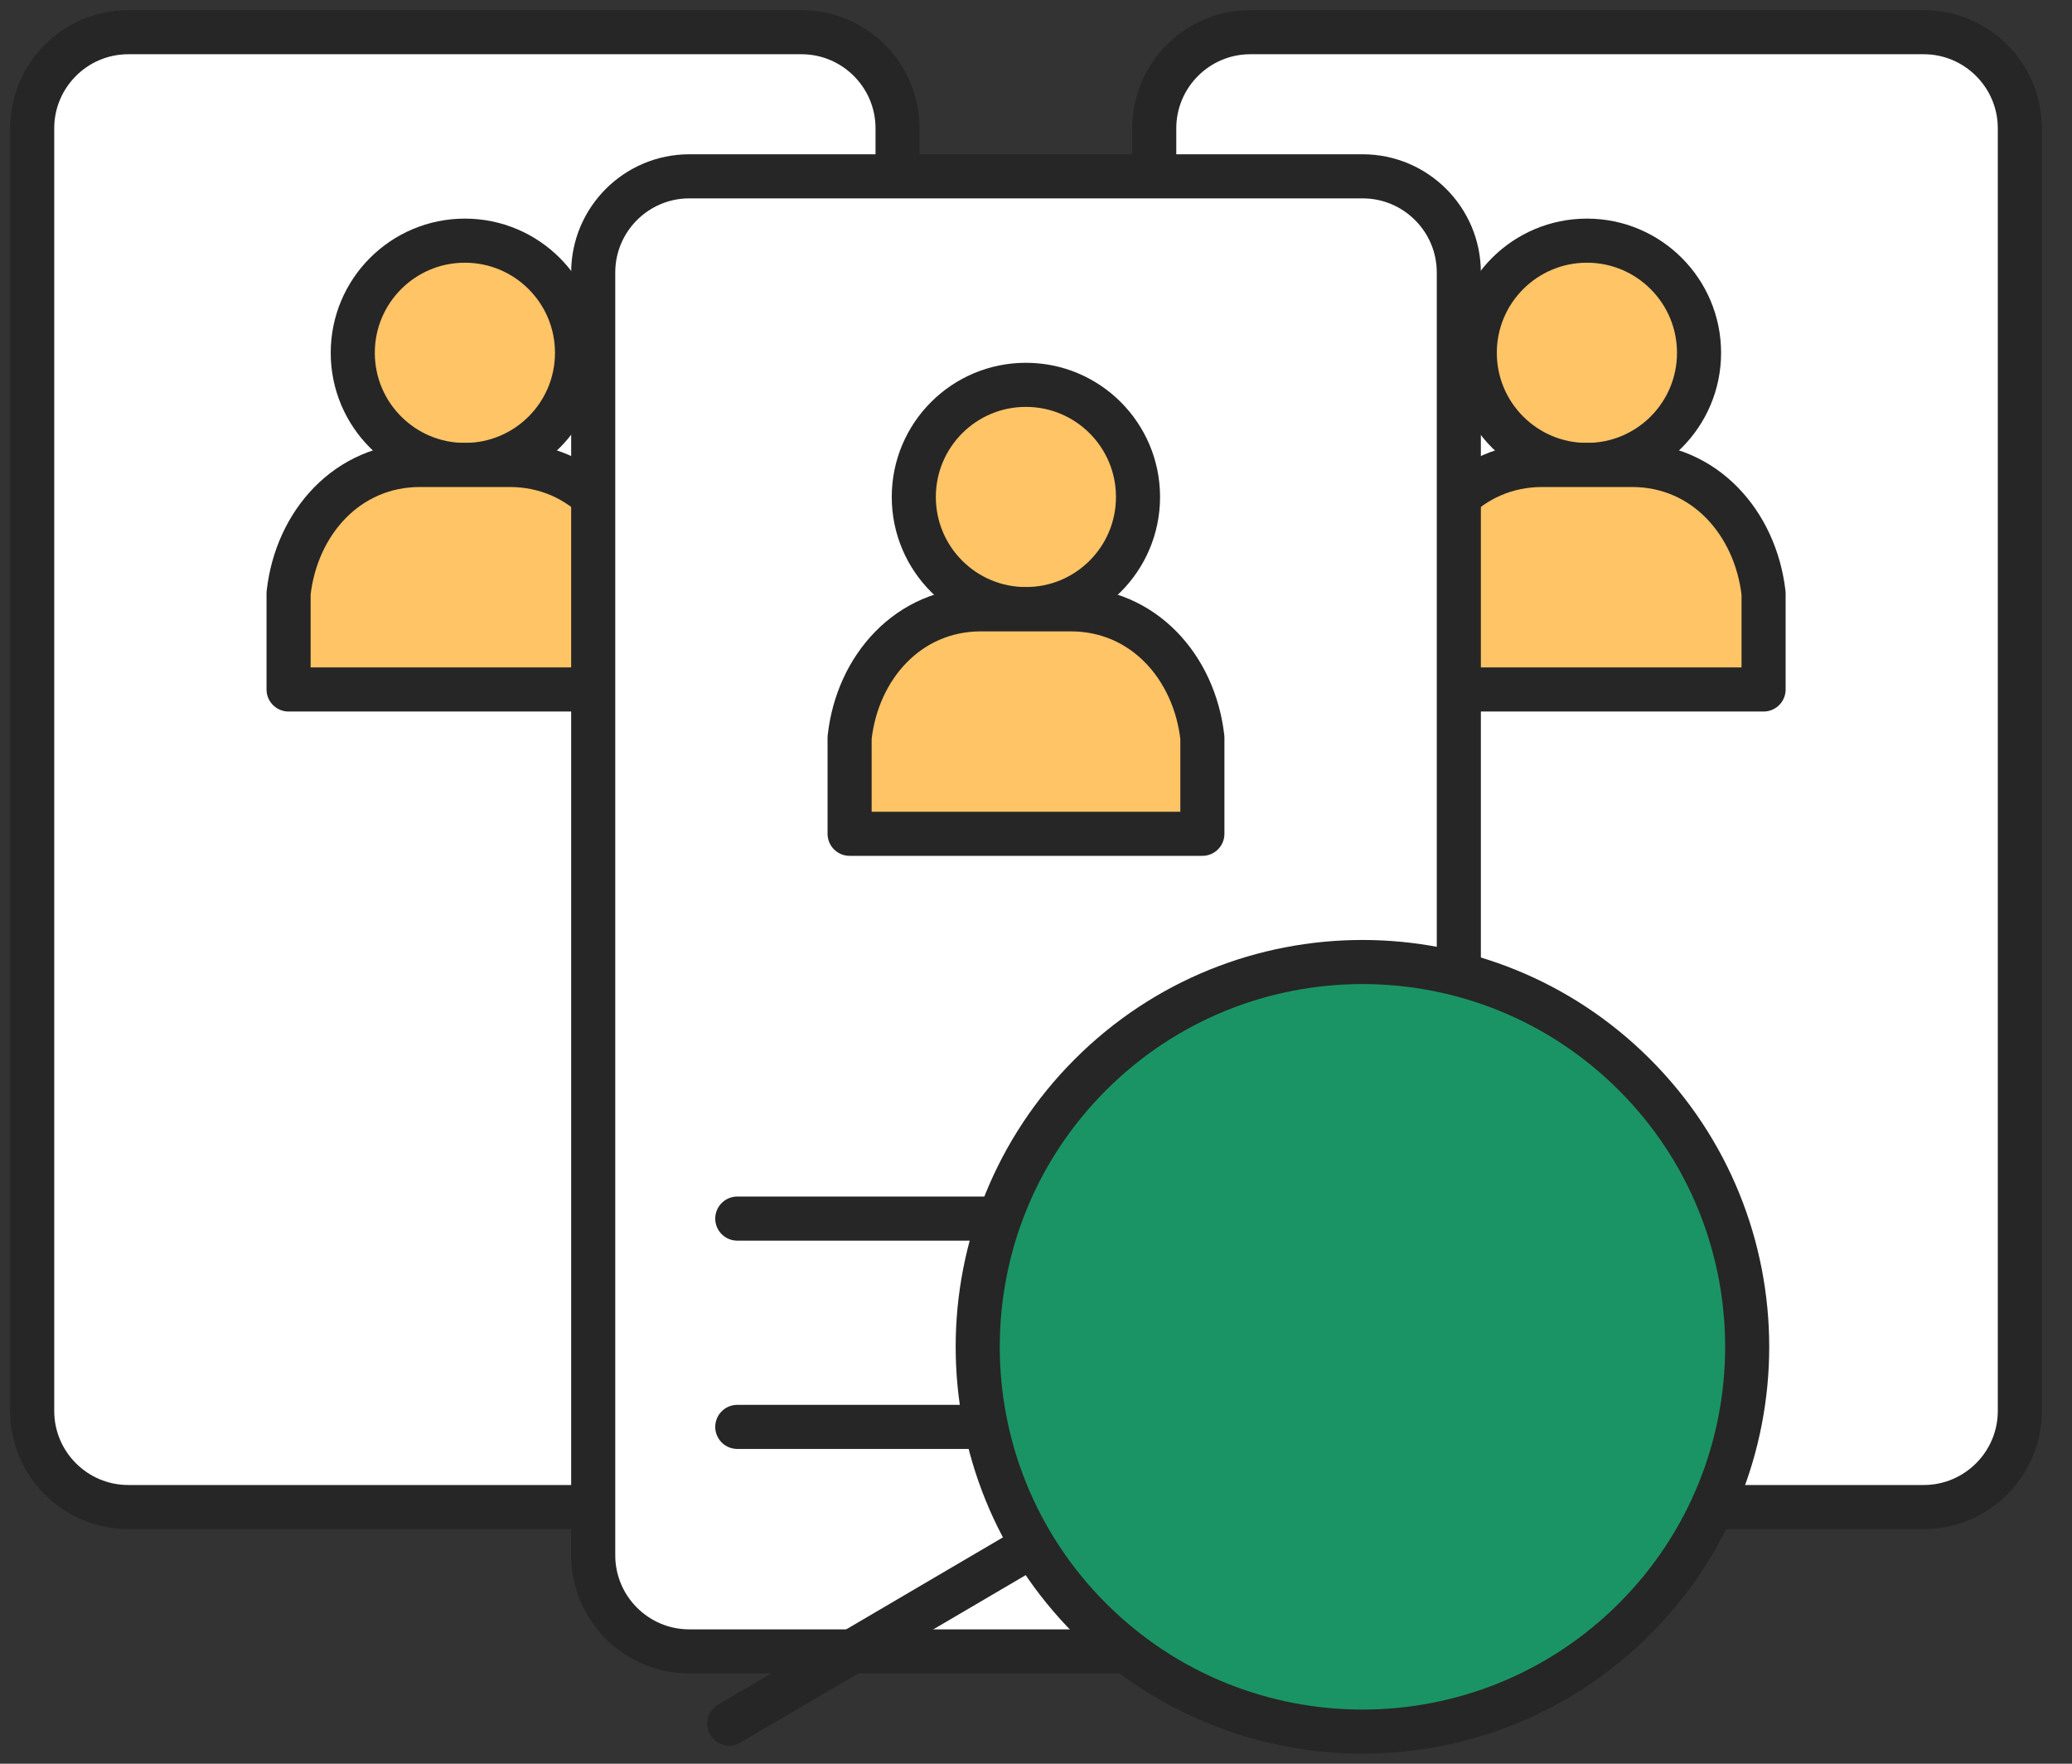
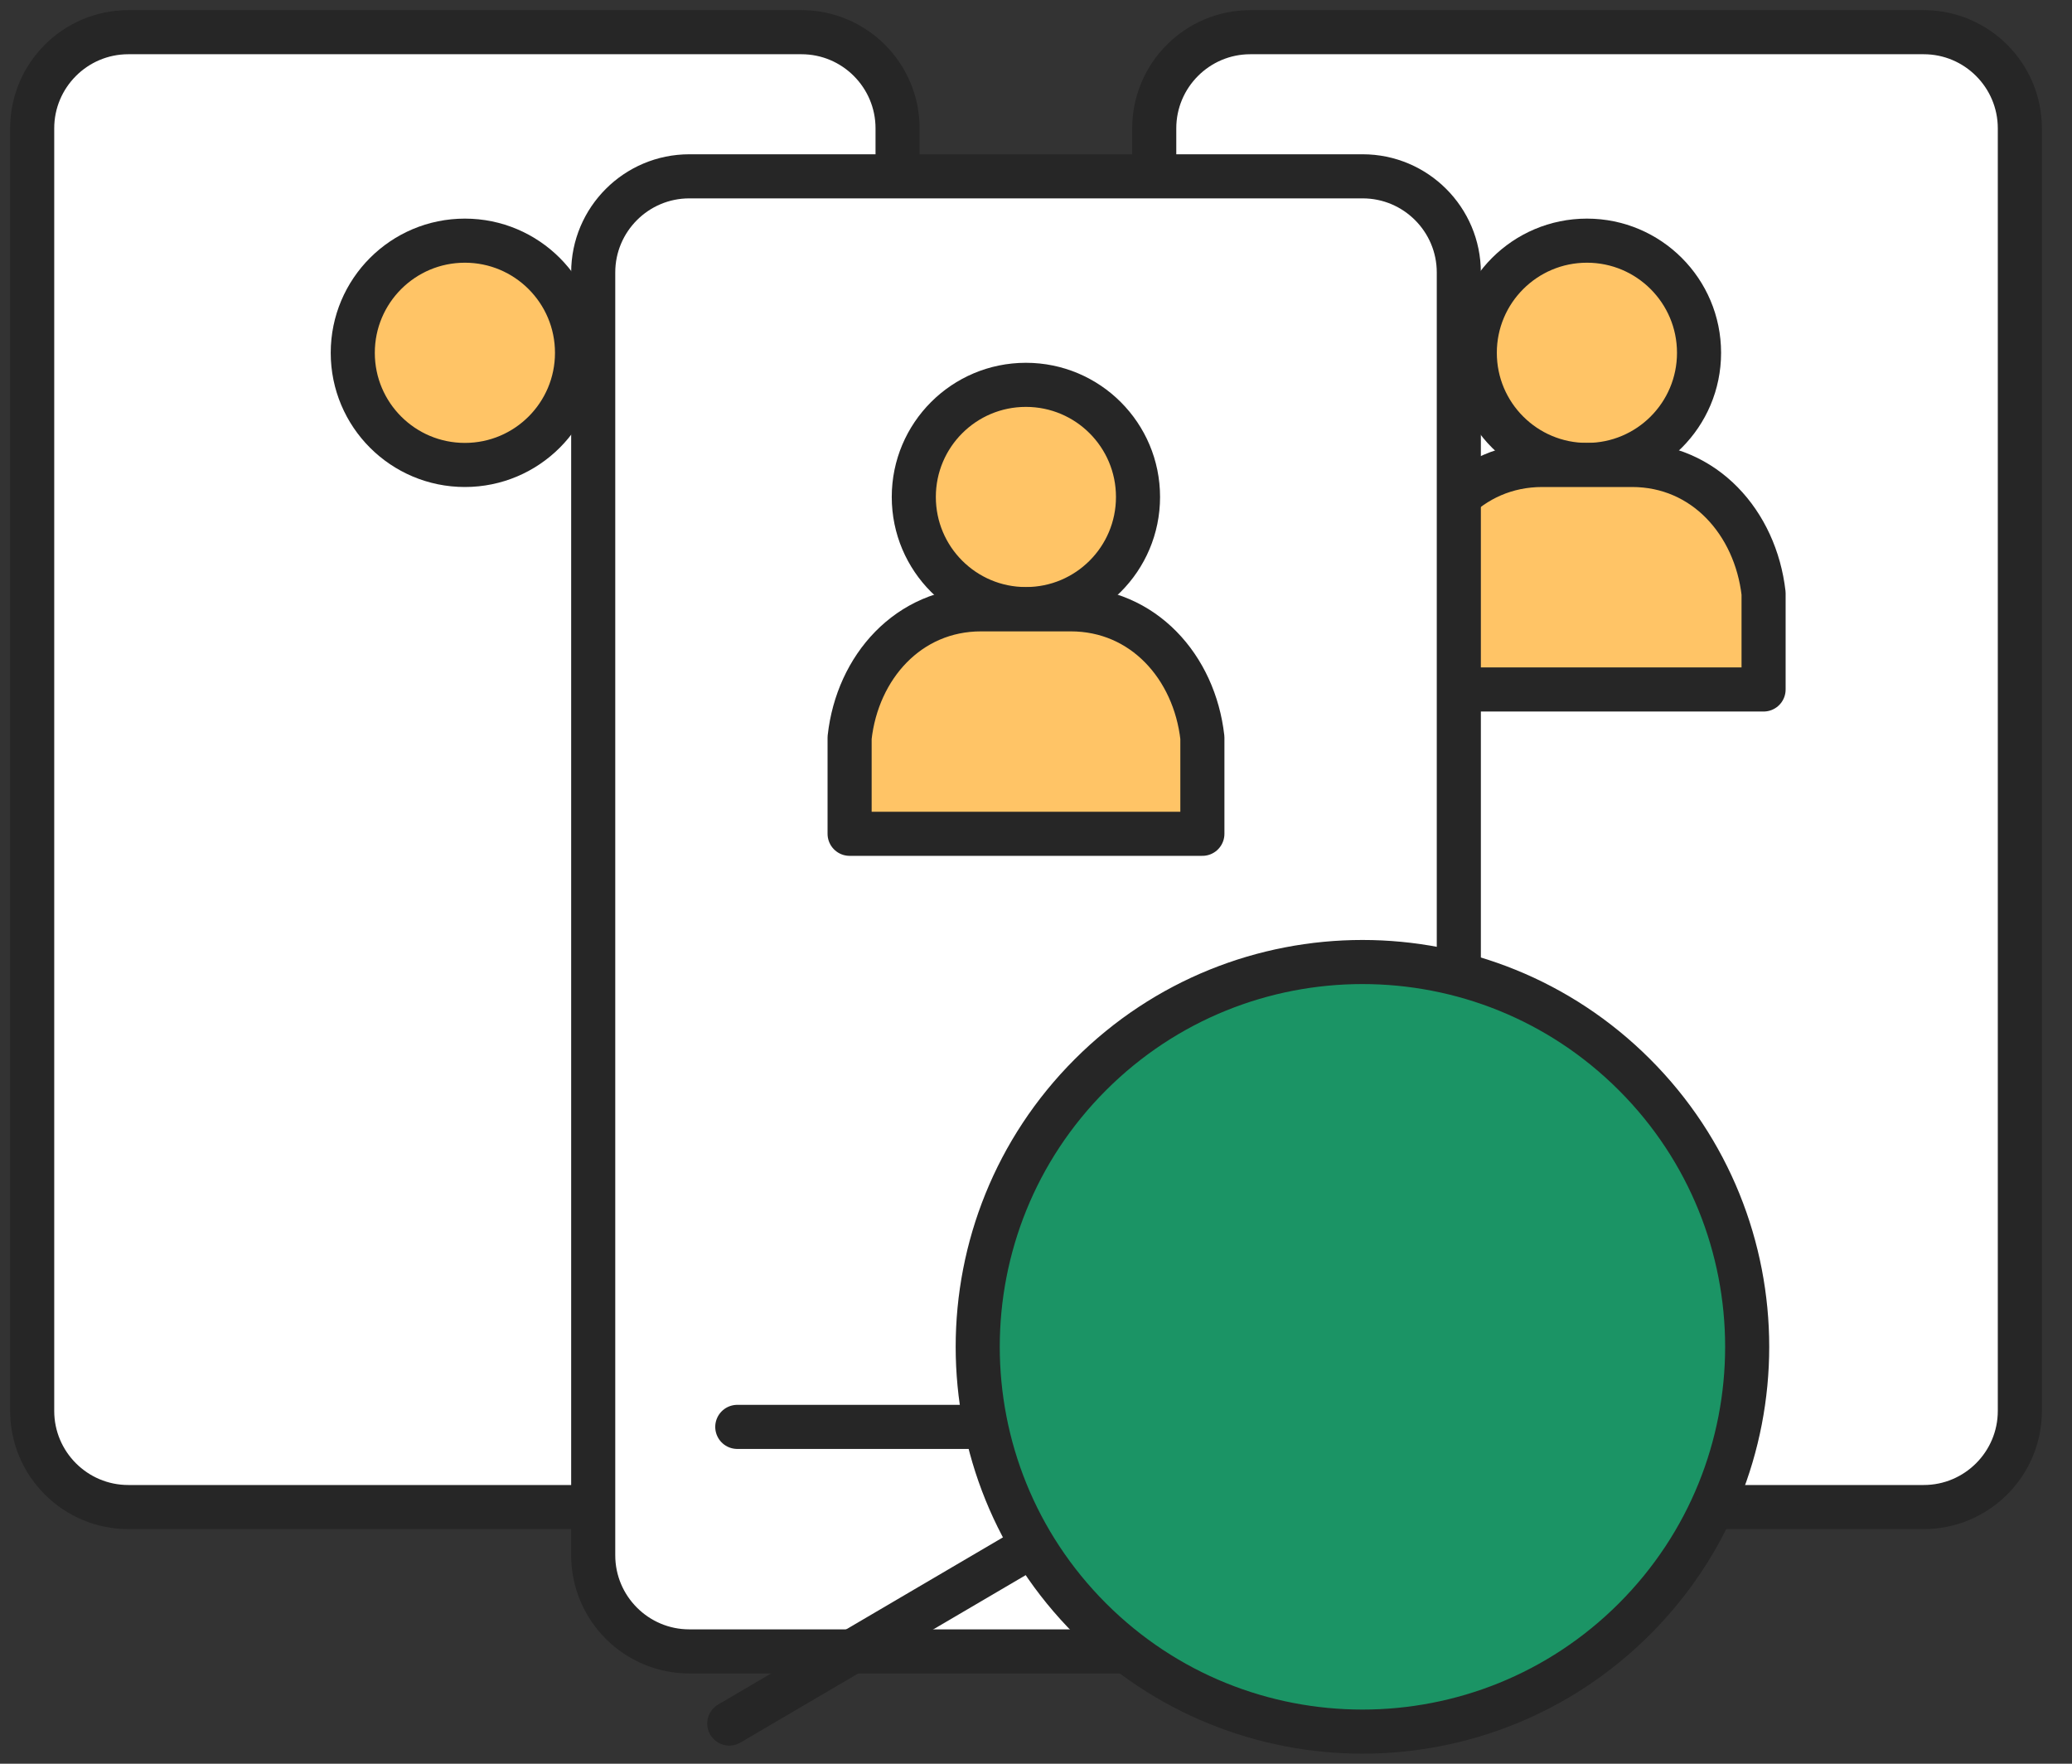
<svg xmlns="http://www.w3.org/2000/svg" width="47" height="40" viewBox="0 0 47 40" fill="none">
  <rect x="0" y="0" width="47" height="40" fill="#333333" stroke="none" />
  <g clip-path="url(#clip0_256_72)">
    <path d="M43.636 34.179H28.362C27.159 34.179 26.182 33.202 26.182 31.998V2.911C26.182 1.708 27.159 0.73 28.362 0.73H43.636C44.839 0.73 45.817 1.708 45.817 2.911V31.998C45.817 33.202 44.839 34.179 43.636 34.179Z" fill="white" stroke="#262626" stroke-miterlimit="10" stroke-linecap="round" stroke-linejoin="round" />
    <path d="M35.997 10.545C37.402 10.545 38.54 9.407 38.54 8.002C38.54 6.597 37.402 5.458 35.997 5.458C34.592 5.458 33.453 6.597 33.453 8.002C33.453 9.407 34.592 10.545 35.997 10.545Z" fill="#FFC466" stroke="#262626" stroke-miterlimit="10" stroke-linecap="round" stroke-linejoin="round" />
    <path d="M37.019 10.545H34.984C33.339 10.545 32.18 11.855 32.003 13.456V15.637H40.004V13.456C39.819 11.855 38.664 10.545 37.019 10.545Z" fill="#FFC466" stroke="#262626" stroke-miterlimit="10" stroke-linecap="round" stroke-linejoin="round" />
    <path d="M18.18 34.179H2.911C1.707 34.179 0.73 33.202 0.73 31.998V2.911C0.73 1.708 1.707 0.73 2.911 0.73H18.18C19.383 0.73 20.36 1.708 20.36 2.911V31.998C20.365 33.202 19.387 34.179 18.18 34.179Z" fill="white" stroke="#262626" stroke-miterlimit="10" stroke-linecap="round" stroke-linejoin="round" />
    <path d="M10.545 10.545C11.95 10.545 13.089 9.407 13.089 8.002C13.089 6.597 11.95 5.458 10.545 5.458C9.14 5.458 8.002 6.597 8.002 8.002C8.002 9.407 9.14 10.545 10.545 10.545Z" fill="#FFC466" stroke="#262626" stroke-miterlimit="10" stroke-linecap="round" stroke-linejoin="round" />
-     <path d="M11.562 10.545H9.528C7.882 10.545 6.723 11.855 6.546 13.456V15.637H14.548V13.456C14.367 11.855 13.208 10.545 11.562 10.545Z" fill="#FFC466" stroke="#262626" stroke-miterlimit="10" stroke-linecap="round" stroke-linejoin="round" />
    <path d="M30.906 37.453H15.636C14.433 37.453 13.456 36.475 13.456 35.272V6.18C13.456 4.977 14.433 3.999 15.636 3.999H30.91C32.113 3.999 33.091 4.977 33.091 6.18V35.267C33.091 36.475 32.113 37.453 30.906 37.453Z" fill="white" stroke="#262626" stroke-miterlimit="10" stroke-linecap="round" stroke-linejoin="round" />
-     <path d="M16.724 27.637H29.455" stroke="#262626" stroke-miterlimit="10" stroke-linecap="round" stroke-linejoin="round" />
    <path d="M16.724 32.361H29.455" stroke="#262626" stroke-miterlimit="10" stroke-linecap="round" stroke-linejoin="round" />
    <path d="M23.271 13.814C24.676 13.814 25.814 12.676 25.814 11.271C25.814 9.866 24.676 8.728 23.271 8.728C21.866 8.728 20.728 9.866 20.728 11.271C20.728 12.676 21.866 13.814 23.271 13.814Z" fill="#FFC466" stroke="#262626" stroke-miterlimit="10" stroke-linecap="round" stroke-linejoin="round" />
    <path d="M24.288 13.819H22.254C20.608 13.819 19.449 15.128 19.272 16.729V18.91H27.274V16.729C27.093 15.128 25.934 13.819 24.288 13.819Z" fill="#FFC466" stroke="#262626" stroke-miterlimit="10" stroke-linecap="round" stroke-linejoin="round" />
    <path d="M30.645 30.813L16.543 39.089" stroke="#262626" stroke-miterlimit="10" stroke-linecap="round" stroke-linejoin="round" />
    <path d="M37.076 36.716C40.484 33.308 40.484 27.782 37.076 24.374C33.668 20.966 28.142 20.966 24.734 24.374C21.326 27.782 21.326 33.308 24.734 36.716C28.142 40.124 33.668 40.124 37.076 36.716Z" fill="#1B9465" stroke="#262626" stroke-miterlimit="10" stroke-linecap="round" stroke-linejoin="round" />
  </g>
  <defs>
    <clipPath id="clip0_256_72">
      <rect width="46.542" height="40" fill="white" />
    </clipPath>
  </defs>
</svg>